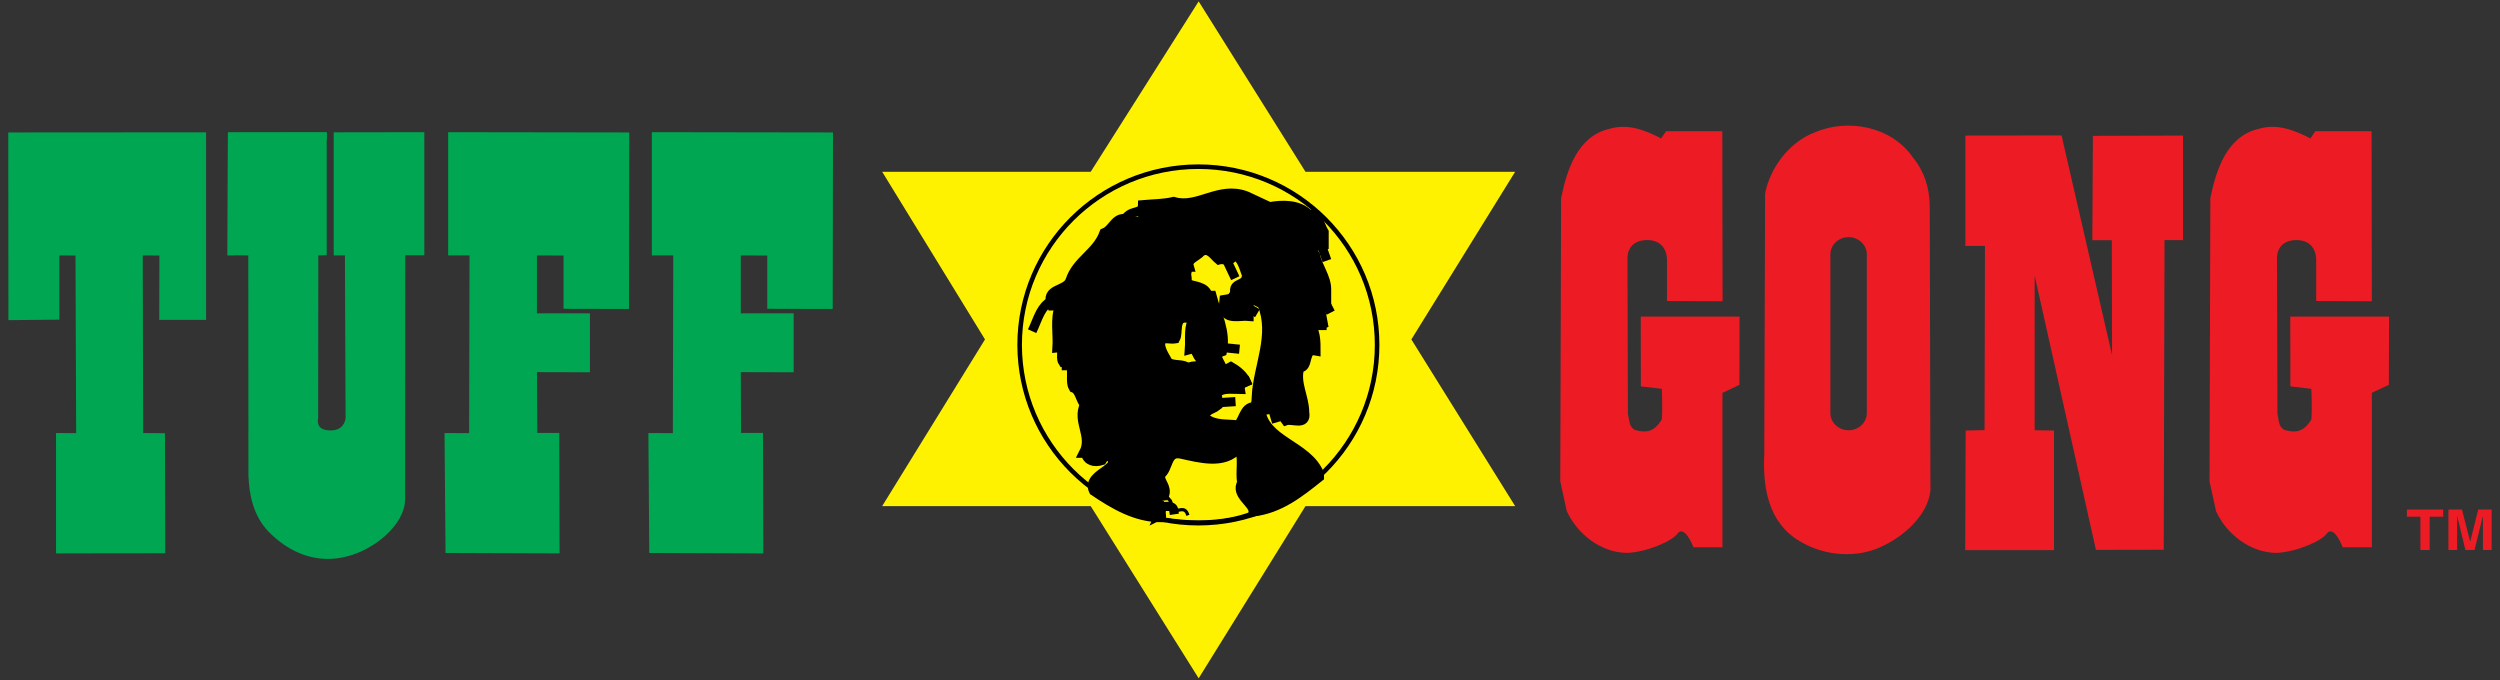
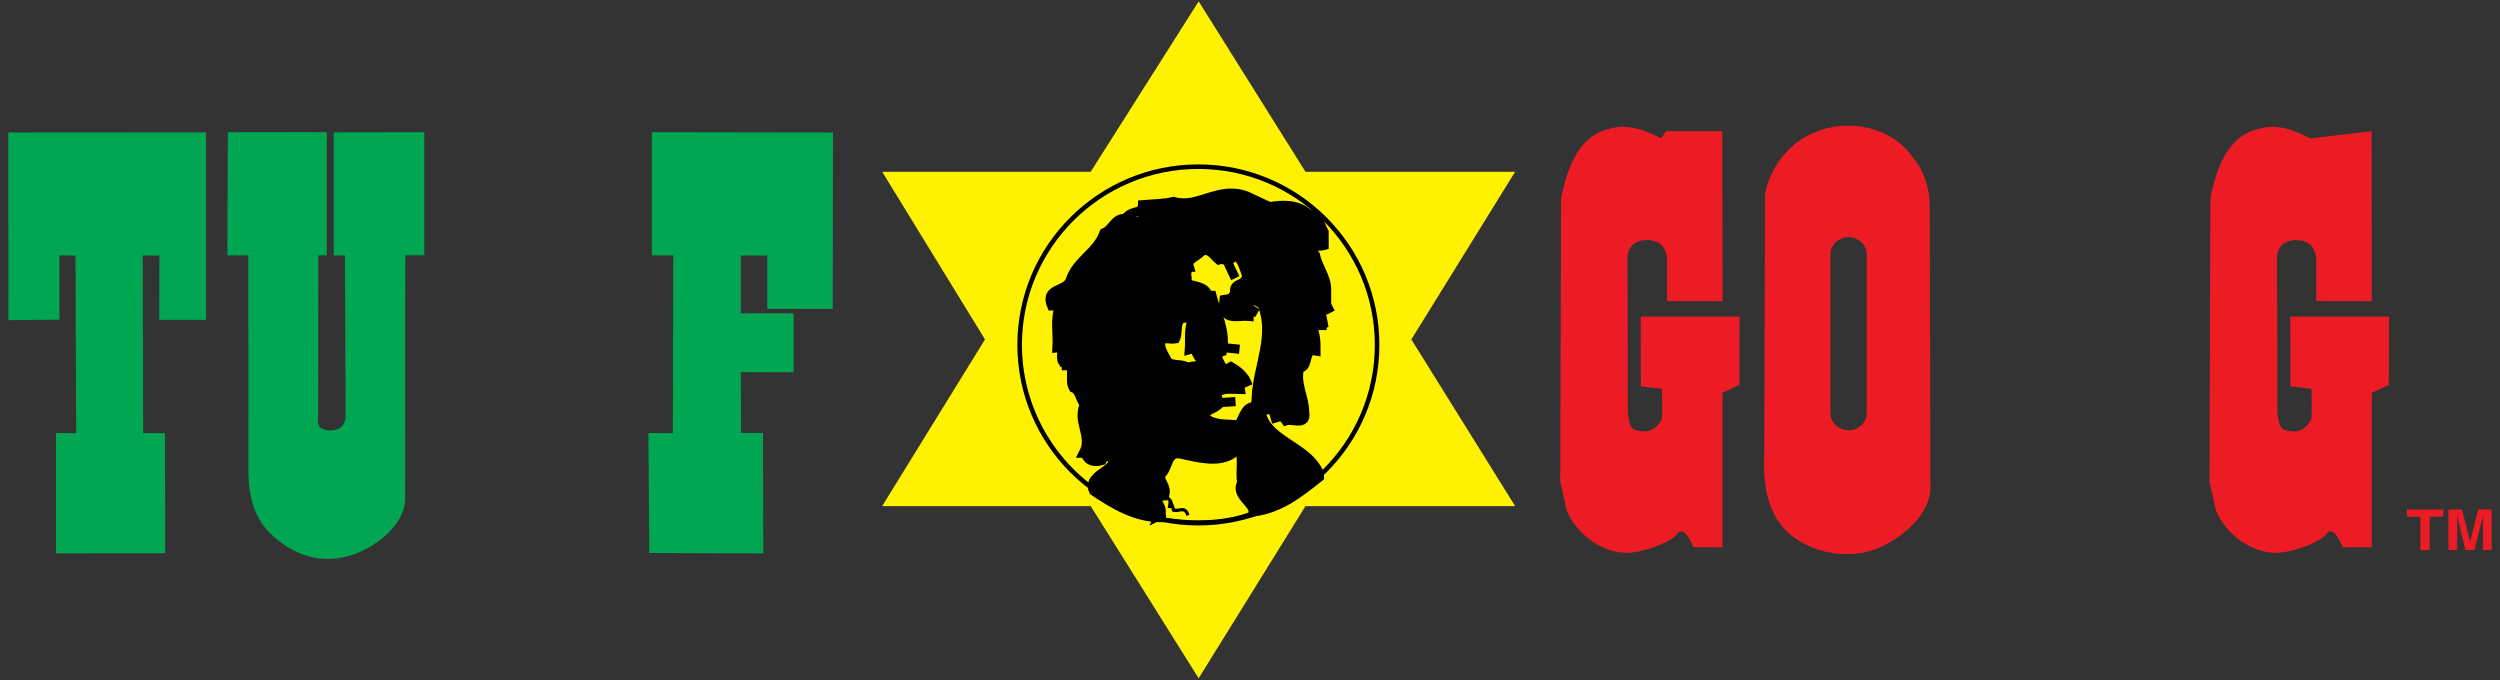
<svg xmlns="http://www.w3.org/2000/svg" version="1.1" viewBox="0 0 250 68" height="68px" width="250px">
  <rect x="0" y="0" width="250" height="68" fill="#333333" stroke="none" />
  <title>BobMarleyTuffGong-4C Copy</title>
  <desc>Created with Sketch.</desc>
  <g fill-rule="evenodd" fill="none" stroke-width="1" stroke="none" id="prez1-copy">
    <g transform="translate(-48, -25)" id="01.hmpg-dark-00">
      <g transform="translate(49, 14)" id="nav">
        <g id="BobMarleyTuffGong-4C-Copy">
          <g transform="translate(0, 11)" id="Group">
            <polygon points="129.548 17.177 150.514 17.177 140.135 33.942 150.514 50.61 129.548 50.61 118.866 67.828 108.072 50.61 87.217 50.61 97.5 33.942 87.217 17.177 108.072 17.177 118.866 0.138" fill-rule="nonzero" fill="#FFF200" id="Path" />
            <path fill-rule="nonzero" fill="#ED1C24" id="Path" d="M161.749,25.959 L161.79,41.388 C161.956,42.117 161.914,42.778 162.563,43.012 C163.446,43.26 164.371,43.315 165.185,41.938 C165.268,40.892 165.185,38.883 165.185,38.883 L163.088,38.635 L163.074,31.657 L172.956,31.657 L172.942,38.484 L171.245,39.282 L171.245,54.725 L168.346,54.725 C168.346,54.725 167.532,52.564 166.814,53.28 C166.303,54.106 163.667,55.207 161.735,55.289 C159.154,55.289 156.739,53.445 155.676,51.105 L155.027,48.132 L155.11,19.806 C155.676,17.067 156.725,13.612 159.954,12.883 C161.804,12.319 163.584,13.048 165.116,13.846 L165.6,13.117 L171.231,13.117 L171.258,30.129 L165.696,30.102 L165.696,26 C165.696,26 165.807,24.004 163.695,24.004 C161.542,24.032 161.749,25.959 161.749,25.959 Z" />
-             <polygon points="205.156 13.544 210.208 35.525 210.18 24.018 208.234 24.018 208.289 13.585 217.302 13.557 217.302 24.018 215.453 24.004 215.37 54.973 208.593 54.987 202.465 27.555 202.465 43.026 204.397 43.053 204.397 55.014 195.522 55.014 195.564 43.053 197.455 43.012 197.496 24.596 195.536 24.596 195.536 13.557" fill-rule="nonzero" fill="#ED1C24" id="Path" />
            <path stroke-linecap="square" fill-rule="nonzero" fill="#000000" stroke="#000000" id="Path" d="M123.862,30.459 L123.862,31.588 C122.979,31.505 121.681,31.987 121.364,30.859 L121.447,29.978 C122.661,29.73 122.813,30.294 123.862,30.459 Z" />
            <path stroke-linecap="square" fill-rule="nonzero" fill="#000000" stroke="#000000" id="Shape" d="M125.96,20.715 C127.257,20.467 128.872,20.467 129.838,21.444 C130.804,21.362 130.97,22.573 131.37,23.22 L131.37,24.513 C130.487,24.761 130.073,24.032 129.355,24.348 C129.438,24.83 130.156,24.995 130.487,25.477 C130.735,26.688 131.619,27.734 131.619,28.932 L131.619,30.294 C131.37,30.377 130.97,30.212 130.97,30.693 L131.287,32.386 C130.887,32.552 130.239,32.139 130.156,32.703 C130.556,33.432 130.556,34.231 130.556,35.043 C129.272,34.795 129.907,36.818 128.941,36.736 C128.458,38.264 129.424,39.709 129.424,41.237 C129.673,42.599 128.21,41.801 127.575,42.035 C127.257,41.636 127.409,40.989 127.009,40.672 C126.843,41.154 126.208,40.837 125.794,40.92 C125.477,40.521 125.394,39.392 124.662,39.709 C124.828,36.571 126.526,33.515 125.228,30.377 C124.345,29.978 123.696,29.413 122.647,29.647 C121.999,28.037 123.696,28.849 123.696,27.473 C123.379,26.743 123.213,25.546 122.247,25.546 C122.164,26.275 121.364,25.793 120.881,25.945 C120.398,25.546 119.915,24.651 119.1,25.147 C118.617,25.711 117.651,25.876 117.886,26.674 C117.32,26.674 117.886,27.074 117.568,27.404 C117.734,27.72 117.651,28.051 117.651,28.367 C118.3,28.684 119.583,28.615 119.749,29.579 L120.149,29.579 C120.632,31.423 121.598,33.116 121.198,35.125 C120.95,35.208 120.798,35.373 120.632,35.525 C120.798,36.254 121.364,36.736 121.281,37.369 C121.681,37.685 122.413,37.121 122.813,37.617 C123.13,37.933 122.896,38.415 122.979,38.91 C122.247,38.91 121.046,38.663 120.563,39.475 C120.963,39.791 120.48,40.204 120.646,40.603 C120.246,40.92 119.349,41.003 119.514,41.815 C120.48,42.613 121.695,42.379 122.827,42.544 C123.475,41.897 123.475,40.218 125.008,40.851 C125.325,44.154 129.686,44.471 130.901,47.375 L130.901,47.692 C128.886,49.302 126.954,50.83 124.359,51.146 C124.359,50.266 122.509,49.454 123.227,48.256 C122.979,47.21 123.475,45.517 122.827,44.801 C121.46,46.494 118.948,45.765 117.099,45.366 C115.567,45.049 115.884,46.893 115.001,47.458 C114.918,48.27 115.732,48.669 115.401,49.55 L114.601,49.632 C114.601,50.431 115.332,50.761 115.001,51.477 C115.167,51.394 115.084,51.642 115.084,51.725 C112.586,51.725 110.405,50.431 108.39,49.068 C107.506,47.21 112.185,46.811 109.439,45.283 C109.439,45.118 109.522,44.884 109.356,44.801 C108.624,44.884 109.522,45.531 109.19,46.013 C108.459,46.247 107.741,46.095 107.575,45.283 L107.41,45.283 C108.293,43.59 106.678,42.145 107.493,40.452 C107.01,39.888 107.01,39.007 106.361,38.759 C105.878,37.961 106.761,36.02 105.312,36.185 C104.994,35.703 105.56,34.657 104.746,34.74 C104.829,33.446 104.498,31.85 104.994,30.638 C104.746,30.473 104.511,30.556 104.194,30.556 C103.462,28.78 105.643,29.193 106.043,28.065 C106.692,26.055 108.707,25.325 109.439,23.316 C110.405,22.917 110.571,21.458 111.937,22.022 C111.937,22.022 111.854,22.105 111.854,22.187 C112.42,22.022 112.986,22.421 113.469,21.871 C113.151,21.472 113.303,20.99 113.303,20.508 C114.187,20.426 115.401,20.426 116.367,20.192 C118.783,20.921 120.881,18.581 123.627,19.627 L125.96,20.715 Z M116.602,30.459 L117.568,30.625 L117.568,31.753 C116.354,31.753 116.837,33.281 116.519,33.845 C116.036,33.928 115.47,33.68 115.07,34.01 C114.822,34.809 115.47,35.621 115.802,36.268 C116.533,36.667 117.251,36.35 117.817,36.832 C118.217,36.433 119.431,36.915 119.431,35.951 C118.548,35.951 118.866,34.657 117.982,34.905 C118.065,33.859 117.817,32.496 118.465,31.85 L118.217,31.684 C118.134,31.285 118.051,30.556 118.3,30.239 C118.051,29.647 116.436,29.331 116.602,30.459 Z M127.975,35.924 C127.74,35.607 127.575,35.043 127.809,34.561 C127.975,34.96 128.141,35.442 127.975,35.924 Z" />
            <path stroke-linecap="square" stroke-width="0.913" stroke="#000000" id="Path" d="M113.138,20.962 C112.489,21.362 112.089,21.128 111.523,21.843" />
-             <line stroke-linecap="square" stroke-width="0.913" stroke="#000000" id="Path" y2="25.628" x2="131.536" y1="24.252" x1="131.053" />
            <line stroke-linecap="square" stroke-width="0.913" stroke="#000000" id="Path" y2="27.404" x2="122.33" y1="25.711" x1="121.529" />
            <line stroke-linecap="square" stroke-width="0.913" stroke="#000000" id="Path" y2="29.647" x2="122.247" y1="29.166" x1="122.578" />
            <line stroke-linecap="square" stroke-width="0.913" stroke="#000000" id="Path" y2="29.813" x2="122.164" y1="29.482" x1="122.413" />
-             <path stroke-linecap="square" stroke-width="0.913" stroke="#000000" id="Path" d="M102.4,32.703 C102.8,31.822 103.131,30.611 104.097,30.129" />
            <line stroke-linecap="square" stroke-width="0.913" stroke="#000000" id="Path" y2="30.859" x2="131.853" y1="30.377" x1="131.605" />
            <line stroke-linecap="square" stroke-width="0.913" stroke="#000000" id="Path" y2="30.859" x2="118.051" y1="30.859" x1="117.817" />
            <line stroke-linecap="square" stroke-width="0.913" stroke="#000000" id="Path" y2="31.093" x2="124.345" y1="30.859" x1="123.945" />
            <line stroke-linecap="square" stroke-width="0.913" stroke="#000000" id="Path" y2="32.552" x2="131.205" y1="32.469" x1="131.205" />
            <line stroke-linecap="square" stroke-width="0.913" stroke="#000000" id="Path" y2="34.878" x2="122.496" y1="34.726" x1="120.963" />
            <line stroke-linecap="square" stroke-width="0.913" stroke="#000000" id="Path" y2="36.571" x2="105.629" y1="36.323" x1="105.629" />
            <line stroke-linecap="square" stroke-width="0.913" stroke="#000000" id="Path" y2="38.415" x2="123.144" y1="38.181" x1="123.627" />
            <path stroke-linecap="square" stroke-width="0.913" stroke="#000000" id="Path" d="M123.627,38.181 C123.379,37.534 122.661,36.97 122.095,36.653 L121.364,37.052" />
            <line stroke-linecap="square" stroke-width="0.913" stroke="#000000" id="Path" y2="40.59" x2="124.511" y1="39.874" x1="124.759" />
            <line stroke-linecap="square" stroke-width="0.913" stroke="#000000" id="Path" y2="40.273" x2="120.798" y1="40.19" x1="122.095" />
            <line stroke-linecap="square" stroke-width="0.913" stroke="#000000" id="Path" y2="41.801" x2="126.526" y1="41.003" x1="126.291" />
            <path stroke-linecap="square" stroke-width="0.326" stroke="#000000" id="Path" d="M116.367,50.981 C116.768,51.229 117.416,50.582 117.734,51.38" />
-             <path stroke-linecap="square" stroke-width="0.913" stroke="#000000" id="Path" d="M116.367,50.981 C116.285,50.417 115.153,50.734 115.236,50.665" />
            <polyline points="115.953 50.651 116.036 50.087 115.47 49.44 116.036 50.087 116.367 50.981" stroke-linecap="square" stroke-width="0.326" stroke="#000000" id="Path" />
            <path stroke-linecap="square" stroke-width="0.163" stroke="#000000" id="Path" d="M115.153,51.78 C117.734,52.261 121.364,52.344 124.193,51.215" />
            <polyline points="22.085 25.202 22.127 13.571 31.36 13.571" stroke-linecap="square" fill-rule="nonzero" fill="#00A651" stroke-width="0.653" stroke="#00A651" id="Path" />
            <g stroke-width="0.653" stroke-linecap="square" stroke="#00A651" id="Path" fill-rule="nonzero" fill="#00A651" transform="translate(0, 13.48)">
              <path d="M41.105,0.064 L41.105,11.722 L39.2,11.722 L39.186,36.414 C39.186,38.809 36.232,41.19 33.651,41.837 C30.67,42.635 28.006,41.438 26.06,39.428 C24.694,37.983 24.238,36.056 24.169,34.033 L24.156,11.736 L22.085,11.722 L22.113,0.091 L31.346,0.078 L31.346,11.722 L30.504,11.736 L30.491,28.307 C30.491,28.307 30.104,29.89 32.064,29.89 C33.789,29.89 33.886,28.349 33.886,28.349 L33.817,11.736 L32.699,11.736 L32.699,0.078 L41.105,0.064 Z" />
-               <polygon points="61.573 17.09 61.601 0.091 44.141 0.064 44.141 11.736 46.28 11.736 46.239 30.165 43.782 30.152 43.879 41.493 54.631 41.534 54.603 30.138 52.408 30.138 52.367 23.407 57.667 23.421 57.667 18.177 52.367 18.177 52.367 18.177 52.367 11.736 55.68 11.749 55.68 17.076" />
              <polygon points="4.929 41.534 4.929 30.152 6.944 30.165 6.875 11.749 4.612 11.736 4.612 18.163 0.167 18.205 0.154 0.091 19.283 0.078 19.283 18.177 15.253 18.177 15.267 11.749 12.948 11.736 12.99 30.152 15.17 30.165 15.198 41.521" />
              <polygon points="81.945 17.09 81.973 0.091 64.513 0.064 64.513 11.736 66.652 11.736 66.611 30.165 64.168 30.152 64.251 41.493 75.002 41.534 74.975 30.138 72.78 30.138 72.753 23.407 78.039 23.421 78.039 18.177 72.739 18.177 72.753 18.177 72.753 11.736 76.051 11.749 76.051 17.076" />
            </g>
            <path fill-rule="nonzero" fill="#ED1C24" id="Shape" d="M190.278,15.732 C191.409,17.095 191.975,18.788 191.975,20.728 L192.044,49.041 C191.796,51.449 189.546,53.473 187.448,54.519 C184.867,55.881 181.472,55.647 178.974,54.119 C175.827,52.275 175.261,48.724 175.427,45.434 L175.509,19.366 C175.992,16.792 177.925,14.218 180.437,13.255 C183.818,11.782 188.18,12.677 190.278,15.732 Z M183.86,23.715 C182.852,23.715 182.038,24.486 182.038,25.436 L182.038,41.305 C182.038,42.255 182.852,43.026 183.86,43.026 L183.86,43.026 C184.867,43.026 185.682,42.255 185.682,41.305 L185.682,25.436 C185.682,24.5 184.867,23.715 183.86,23.715 L183.86,23.715 Z" />
-             <path fill-rule="nonzero" fill="#ED1C24" id="Path" d="M226.701,25.959 L226.743,41.388 C226.908,42.117 226.867,42.778 227.516,43.012 C228.399,43.26 229.338,43.315 230.138,41.938 C230.221,40.892 230.138,38.883 230.138,38.883 L228.04,38.635 L228.026,31.657 L237.909,31.657 L237.881,38.484 L236.183,39.282 L236.183,54.725 L233.271,54.725 C233.271,54.725 232.457,52.564 231.739,53.28 C231.229,54.106 228.592,55.207 226.66,55.289 C224.079,55.289 221.65,53.445 220.601,51.105 L219.952,48.132 L220.035,19.806 C220.601,17.067 221.65,13.612 224.88,12.883 C226.729,12.319 228.51,13.048 230.042,13.846 L230.525,13.117 L236.156,13.117 L236.183,30.129 L230.621,30.102 L230.621,26 C230.621,26 230.732,24.004 228.62,24.004 C226.494,24.032 226.701,25.959 226.701,25.959 Z" />
+             <path fill-rule="nonzero" fill="#ED1C24" id="Path" d="M226.701,25.959 L226.743,41.388 C226.908,42.117 226.867,42.778 227.516,43.012 C228.399,43.26 229.338,43.315 230.138,41.938 C230.221,40.892 230.138,38.883 230.138,38.883 L228.04,38.635 L228.026,31.657 L237.909,31.657 L237.881,38.484 L236.183,39.282 L236.183,54.725 L233.271,54.725 C233.271,54.725 232.457,52.564 231.739,53.28 C231.229,54.106 228.592,55.207 226.66,55.289 C224.079,55.289 221.65,53.445 220.601,51.105 L219.952,48.132 L220.035,19.806 C220.601,17.067 221.65,13.612 224.88,12.883 C226.729,12.319 228.51,13.048 230.042,13.846 L236.156,13.117 L236.183,30.129 L230.621,30.102 L230.621,26 C230.621,26 230.732,24.004 228.62,24.004 C226.494,24.032 226.701,25.959 226.701,25.959 Z" />
            <g id="Path" fill-rule="nonzero" fill="#ED1C24" transform="translate(239.599, 50.926)">
              <polygon points="2.381 4.074 1.443 4.074 1.443 0.743 0.09 0.743 0.09 0.028 3.72 0.028 3.72 0.743 2.367 0.743 2.367 4.074" />
              <polygon points="8.565 4.074 7.695 4.074 7.695 0.702 7.681 0.702 6.853 4.074 5.942 4.074 5.128 0.702 5.114 0.702 5.114 4.074 4.245 4.074 4.245 0.028 5.597 0.028 6.411 3.221 6.425 3.221 7.226 0.028 8.565 0.028" />
            </g>
            <g stroke-width="0.457" stroke-linecap="square" stroke="#000000" id="Path" transform="translate(100.755, 16.517)">
              <path d="M18.083,35.8 C27.951,35.8 35.956,27.817 35.956,17.976 C35.956,8.134 27.951,0.151 18.083,0.151 C8.214,0.151 0.209,8.134 0.209,17.976 C0.223,27.817 8.214,35.8 18.083,35.8 Z" />
            </g>
          </g>
        </g>
      </g>
    </g>
  </g>
</svg>